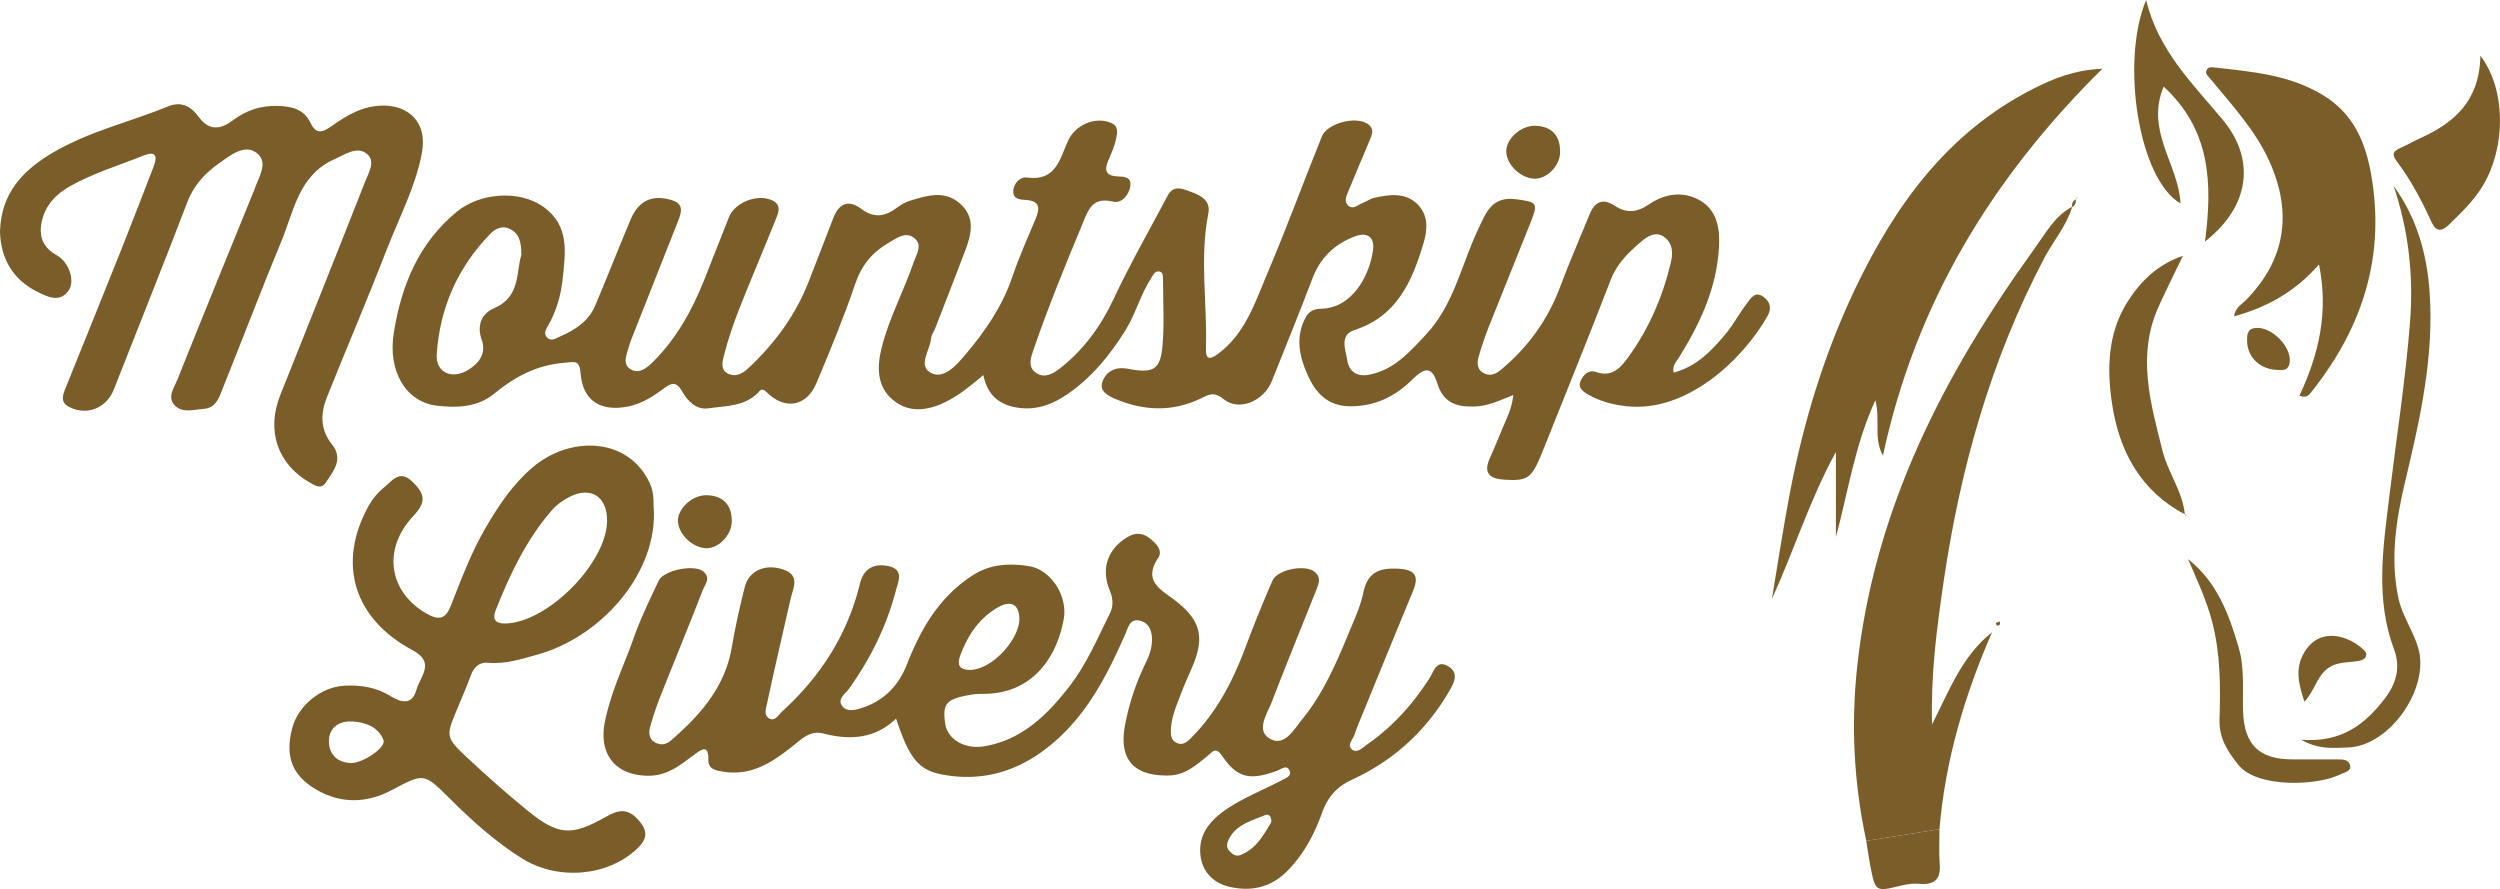
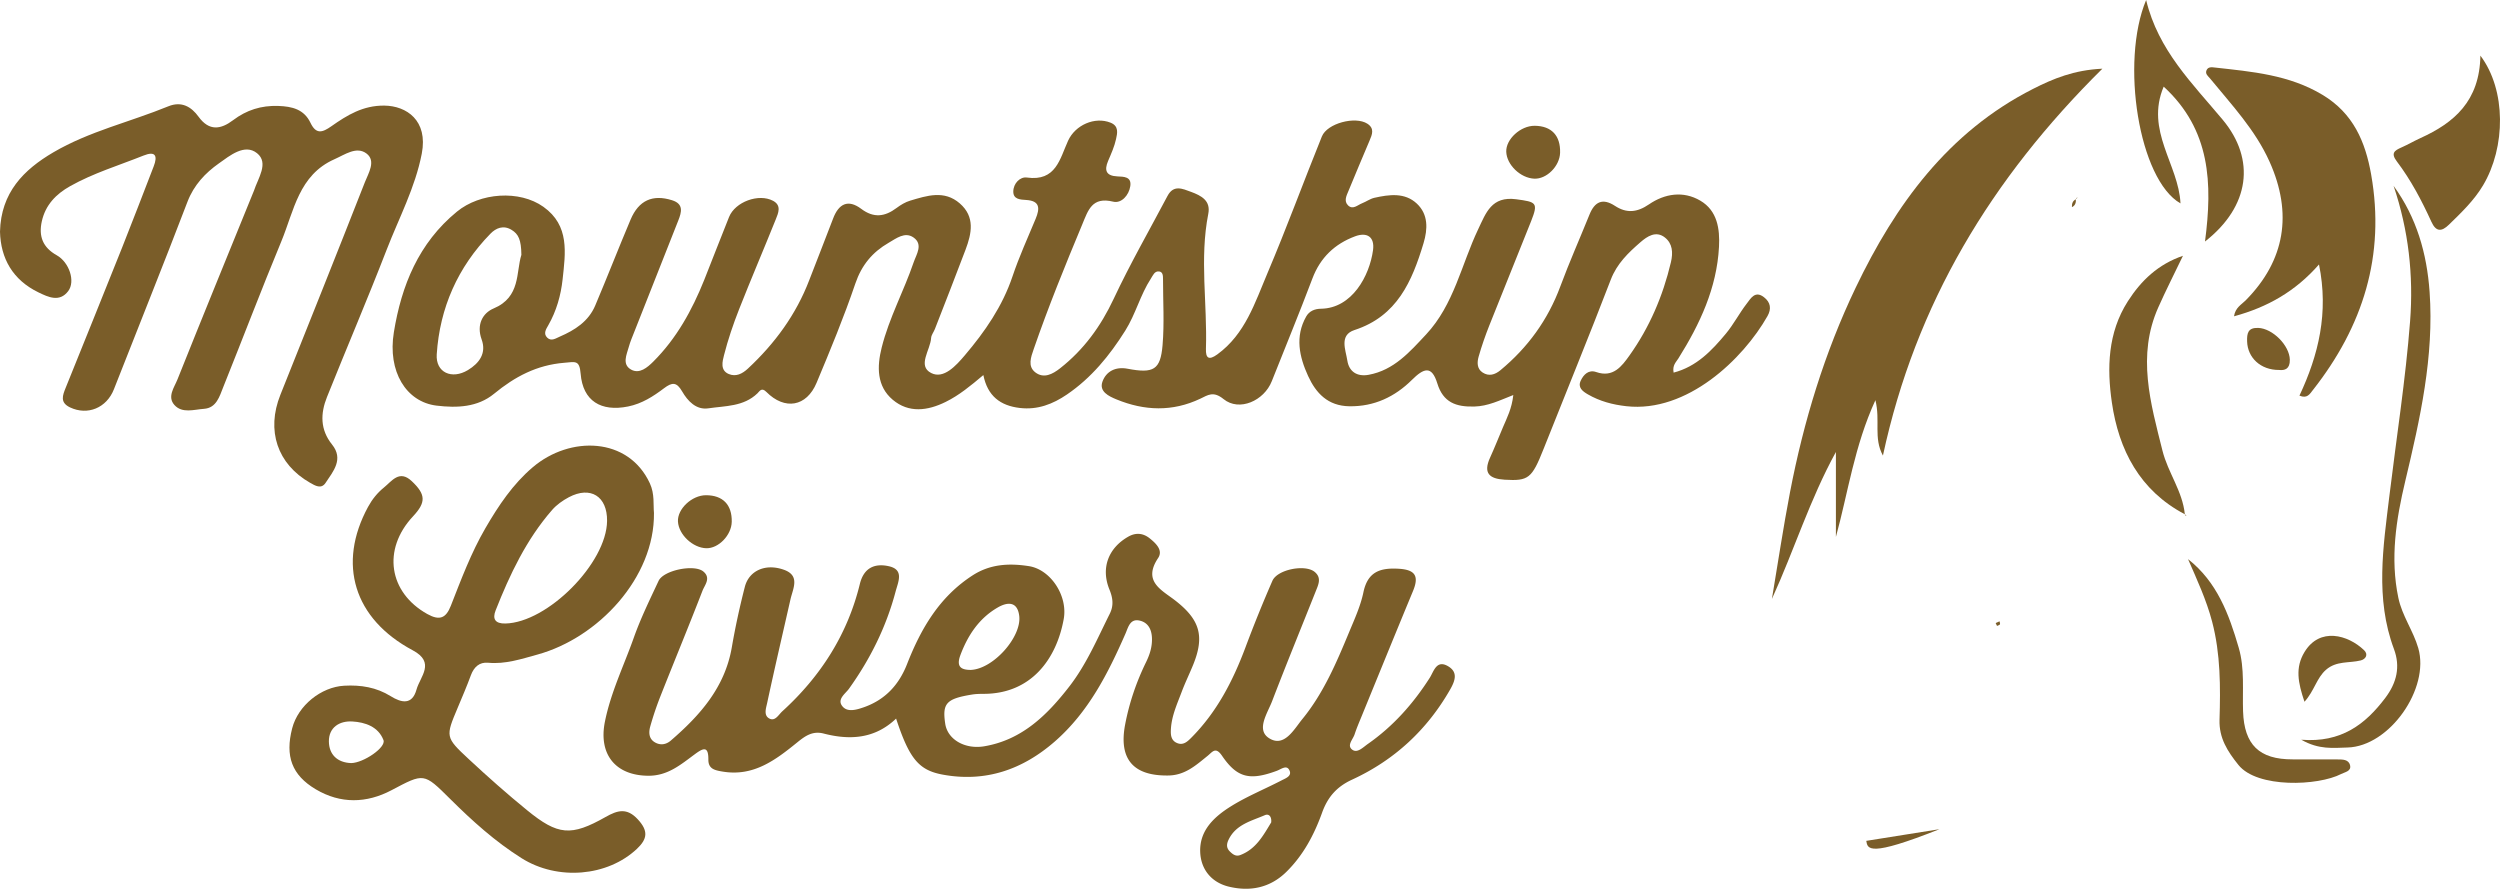
<svg xmlns="http://www.w3.org/2000/svg" id="Layer_1" data-name="Layer 1" viewBox="0 0 7718.573 2744.943">
  <defs>
    <style>.cls-1{fill:#7a5d29;}</style>
  </defs>
  <g id="Logo_Menu" data-name="Logo Menu">
    <path class="cls-1" d="M2215.939,1551.23c52.157-.051,80.729,29.418,79.639,82.136-.852,41.189-40.781,82.561-78.679,81.524-41.691-1.141-85.171-42.142-87.4-82.421C2127.343,1593.686,2172.475,1551.273,2215.939,1551.23Z" transform="translate(-36.363 -22.255)" />
    <path class="cls-1" d="M4708.581,1241.871c-43.541,17.142-78.189,34.336-119.958,35.528-57.163,1.63-96.609-12.741-114.627-71.332-17.494-56.89-42.112-46.943-78.637-10.729-52.151,51.706-115.984,82.506-193.142,81.247-66.1-1.08-102.878-40.366-127.181-93.438-27.168-59.331-41.005-121.683-5.9-183.714,9.349-16.52,25.855-23.723,45.615-23.991,95.974-1.3,149.914-101.428,160.74-180.829,5.629-41.291-18.665-56.468-55.477-42.733-62.608,23.36-107.275,65.576-131.661,130.2-40.139,106.371-83.631,211.474-125.475,317.205-23.879,60.337-100.308,94.516-148.726,55.207-31.787-25.807-48.38-12.5-71.943-1.306-86.032,40.871-172.532,37.612-258.781,2.18-23.826-9.787-54.379-24.314-43.282-54.98,11.286-31.191,39.9-46.9,77.576-39.708,80.339,15.337,101.527,3.427,107.969-72.728,5.712-67.534,1.362-135.921,1.41-203.932.008-10.123-.2-22.453-12.338-23.738-13.912-1.473-18.587,12.012-25.122,22.057-32.775,50.366-46.876,109.453-79.126,160.754-48.5,77.148-104.583,145.709-179.993,197.1-43.553,29.68-90.657,48.132-145.629,41.6-59.915-7.122-99.439-36.546-112.514-101.583-39.665,33.519-74.912,62.443-116.343,82.906-56.275,27.793-114.146,34.832-163.39-6.618-49.663-41.8-48.935-102.1-34.221-160.938C2781.3,1004.1,2826.853,921,2857.144,832.291c8.424-24.668,30.171-55.4-.33-76.8-26.594-18.659-53.292,2.785-76.8,16.348-49.895,28.792-83.431,68.683-102.888,125.954-35.246,103.749-77.3,205.316-119.687,306.465-30.98,73.929-98.159,85.249-155.082,27.933-14.827-14.93-20.732-2.026-27.462,4.472-42.724,41.249-99.4,38.505-151.561,46.273-37.585,5.6-63.763-22.516-80.987-52.318-16.894-29.229-30.591-28.738-55.8-9.733-33.215,25.038-67.912,47.631-111.065,56.373-83.319,16.877-139.6-16.826-146.439-101.151-3.518-43.4-16.839-36.547-50.637-33.8-84.911,6.908-152.577,42.948-216.672,95.656-50.806,41.781-114.6,44.241-177.411,36.637-94.073-11.387-151.691-105.243-131.966-226.459,23.529-144.591,76.451-275.527,194.856-372.553,71.264-58.4,192.627-67.685,266.966-14.752,81.436,57.985,67.9,142.552,59.215,223.564-5.294,49.346-18.969,97.833-44.2,142.009-6.646,11.637-16.237,25.631-3.355,38.268,12.674,12.431,26.5,2.163,38.764-3.115,46.71-20.1,88.709-47.02,109.4-95.835,37.361-88.158,72.005-177.466,109.3-265.651,25.13-59.417,68.045-78.449,127.953-59.642,36.43,11.436,29.554,36.576,19.234,62.67q-68.207,172.452-136.283,344.955c-5.856,14.849-12.182,29.638-16.419,44.972-6.719,24.314-21.557,54.15,6.869,70.2,25.962,14.661,50.508-6.459,68.646-24.54,71.931-71.7,119.888-158.92,157.335-252.334,25.909-64.631,50.508-129.79,76.674-194.315,18.895-46.592,91.3-73.345,135.626-49.915,27.2,14.376,16.255,38.107,8.39,57.718-37.129,92.58-76.511,184.263-113.029,277.077-18.227,46.327-34.408,93.792-46.635,141.98-4.678,18.437-12.65,46.618,14.585,58.069,22.115,9.3,41.685-.384,59.486-16.977,82.989-77.351,148.438-166.491,189.177-273.026,24.231-63.367,49.559-126.316,73.493-189.792,17.247-45.745,46.1-60.819,86.913-30.134,38.824,29.192,72.982,24.328,109.17-2.739,12.641-9.456,27.045-18.159,42.01-22.612,51.8-15.412,105.181-33.283,153.194,8.594,47.591,41.509,36.619,92.566,17.726,142.772-30.864,82.022-63.02,163.558-94.758,245.25-3.617,9.31-11,18.128-11.565,27.48-2.233,37.188-43.442,86.052.374,108.213,38.424,19.434,76.426-22.715,103.489-54.555,62.262-73.255,116.349-151.432,147.562-244.27,20.3-60.383,46.9-118.676,71.4-177.606,13.131-31.585,13.668-55.352-29.337-57.924-18.307-1.094-39.946-1.918-39.776-26.03.175-24.939,20.8-46.234,41.847-43.258,90.093,12.737,101.892-57.9,127.356-113.7,22.2-48.63,82.63-75.061,131.045-55.7,26.405,10.559,20.92,32.625,16.989,50.721-5.024,23.126-15.047,45.346-24.451,67.3-12.722,29.7-5.762,46.186,28.211,47.842,20.147.983,44.658.518,40.239,30.1-4.231,28.319-27.507,54.169-52.782,47.957-65.573-16.117-77.217,26.359-95.671,70.6-52.956,126.948-104.682,254.312-149.656,384.34-8.613,24.9-19.495,53.38,4.953,72.125,25.969,19.911,52.978,5.817,76.384-12.584,73.226-57.567,125.631-129.518,165.439-214.393,50.727-108.157,110.392-212.123,166.27-317.861,18.764-35.506,46.513-22.143,72.764-12.451,31.284,11.551,61.127,26.97,53.093,67.7C3739.5,821,3764.171,960.341,3759.6,1099.247c-.965,29.29,9.058,36.127,35.174,17.15,86.085-62.554,116.261-160.008,154.773-250.737,59.161-139.373,111.236-281.738,168.019-422.145,16.481-40.752,103.482-63.331,140.458-39.347,22.619,14.672,14.96,33.178,6.565,52.663-22.106,51.31-43.212,103.051-64.771,154.6-6.2,14.819-14.94,31.3-1.652,44.662,14.829,14.91,29.474-.764,43.479-6.216,13.013-5.065,24.922-14.025,38.268-16.992,45.69-10.158,93.755-16.915,130.98,18.106,35.37,33.277,33.793,78.173,20.544,122.133-35.41,117.5-81.322,225.192-213.148,268.1-47.83,15.57-27.194,61.106-22.159,93.949,5.224,34.082,29.63,50.892,65.865,44.258,78.137-14.3,127.009-70.8,177.279-124.509,86.152-92.039,108.995-215.887,160.984-325.083,24.174-50.773,41.261-102.62,117.5-92.361,61.742,8.307,68.553,10.238,45.985,67.245-42.605,107.621-86.557,214.709-129.191,322.319-12.482,31.506-23.693,63.66-32.972,96.233-4.9,17.2-5.7,37.306,12.2,49.039,19.258,12.619,38.055,7.045,55.036-7.008,84.508-69.937,146.59-155.325,184.951-258.777,27.72-74.752,60.181-147.738,90.029-221.714,16.109-39.926,40.445-51.9,78.753-26.9,35.736,23.327,68.107,20.458,104.81-4.646,48.7-33.314,106.018-42.54,158.784-11.43,52.49,30.947,60.457,87.135,57.52,142.549-6.742,127.184-59.036,238.514-125.339,344.405-7.261,11.6-19.091,21.2-14.771,43.891,71.08-18.522,117.87-67.986,161.365-120.3,24.047-28.923,41.522-63.232,64.624-93.048,12.213-15.763,25.427-40.776,52.9-19.59,20.756,16.007,23.537,36.135,10.971,58.34-75.226,132.926-248.452,299.148-435.625,278.306-42.792-4.764-82.053-15.307-118.9-36.543-16.457-9.484-32.053-21.285-22.006-42.543,8.847-18.719,24.29-34.557,47.661-26.384,52.313,18.3,79.185-18.1,102.533-50.83,61.99-86.9,103.44-183.73,128.088-287.96,7.16-30.277,5.044-57.957-18.525-76.617-27.394-21.689-54.387-3.755-75.51,14.6-37.434,32.52-72.486,65.863-91.546,115.524-67.194,175.07-138.459,348.575-207.595,522.906-36.229,91.352-46.559,99.086-120.222,94.742-47.725-2.815-66.485-20.678-44.894-68.079,14.054-30.854,26.47-62.451,39.71-93.677C4688.938,1312.386,4703.971,1284.141,4708.581,1241.871ZM1646.106,809.053c-.65-46.8-9.059-64-30.142-77-25.594-15.782-48.616-5.453-65.185,11.5-101.125,103.433-156.632,229.289-166.033,372.592-3.709,56.531,46.787,78.619,96.21,48.766,35.8-21.627,57.723-52.542,42.414-94.667-16.485-45.359,2.877-81.371,37.153-95.745C1644.357,939.34,1629.156,862.811,1646.106,809.053Z" transform="translate(-36.363 -22.255)" />
    <path class="cls-1" d="M2803.014,2240.822c-65.3,62.577-142.56,67.228-223.62,46.215-34.35-8.9-57.244,7.574-81.04,26.872-67.247,54.534-135.162,106.584-230.816,90.579-24.128-4.036-44.377-7.956-44.123-37.079.374-42.88-15.73-35.756-41.558-16.732-42.99,31.663-83.383,66.85-143.361,66.618-101.247-.391-154.764-65.487-134.534-166.664,18.143-90.734,58.711-173.517,89.287-259.767,21.231-59.887,49.445-117.408,76.415-175.109,15.541-33.249,110.327-52.244,138.226-29.051,24.413,20.3,4.252,41.624-2.7,59.6-41.718,107.928-85.988,214.866-128.572,322.465a970.737,970.737,0,0,0-32.659,96.294c-4.793,17.194-5.136,37.056,13.352,48.506,17.139,10.617,35.234,7.972,50.122-4.866,90.281-77.847,167-164.219,188.333-287.854,10.818-62.708,24.382-125.1,40.222-186.735,12.968-50.459,64.444-73.329,121.473-52.454,49.953,18.286,26.949,57.816,19.351,91.352-24.19,106.761-49.081,213.371-72.077,320.388-3.373,15.7-11.858,39.037,8.69,48.046,16.783,7.357,27.049-12.918,38.3-23.164,118.107-107.6,201.3-237.061,239.323-393.012,12.559-51.516,47.462-64.38,89.823-54.784,47.493,10.759,28.511,48.035,20.538,78.133-28.911,109.15-78.187,208.344-143.925,300.057-11.271,15.724-39.443,33.5-18.708,55.949,15.3,16.567,41.572,9.1,62.637,1.888,66.493-22.762,109.849-68.715,135.307-133.757,42.877-109.542,99.952-208.047,202.939-274.4,55.086-35.492,114.255-37.4,173.234-28.242,67.119,10.425,120.536,91.321,107.673,163.009-22.069,123-99.895,231.278-247.506,231.333-11.956,0-24.086.249-35.841,2.177-79.407,13.018-92.058,27.068-82.529,90.246,7.345,48.691,61.049,79.506,120.436,69.45,116.951-19.8,194.7-96.94,262.744-184.744,52.7-68,86.525-147.776,124.8-224.509,12.673-25.4,9.587-48.791-.984-74.609-26.917-65.746-3.979-128.012,58.033-163.3,23.093-13.141,45.683-11.509,66.751,5.522,19.553,15.807,41.2,36.822,25.468,60.437-48.276,72.489,10.8,98.423,52.853,131.1,76.119,59.152,91.278,110.04,55.374,198.408-11.267,27.733-24.538,54.683-35.058,82.681-13.978,37.2-30.929,73.77-33.576,114.243-1.193,18.247-.7,37.433,20.4,45.315,17.977,6.716,30.633-5.177,41.977-16.538,79.157-79.28,129.036-175.955,167.829-279.73q38.747-103.651,83.056-205.188c15.379-35.175,101.151-51.663,130.386-27.576,22.381,18.44,11.423,39.727,3.325,60.089-44.953,113.052-91.076,225.652-134.671,339.223-14.26,37.149-49.812,87.937-9.787,113.869,47.214,30.588,77.665-27.519,103.318-58.873,64.867-79.283,104.962-173.462,143.955-267.407,16.8-40.478,35.543-81.191,44.408-123.675,13.225-63.38,51.232-76.143,108.5-72.889,51.42,2.922,63.885,22.429,44.727,68.64-53.4,128.806-105.954,257.96-158.756,387.012-7.546,18.443-15.467,36.8-21.645,55.712-5.185,15.87-25.659,34.942-6.134,48.019,15.278,10.232,32.686-8.387,47.154-18.494,78.105-54.562,139.947-124.152,191.061-204.237,12.381-19.4,20.473-56.33,55.856-36.043,31,17.775,23.664,43.229,7.311,71.871-71.579,125.373-172.647,218.622-302.887,278.613-47.464,21.863-75.292,53.658-92.63,101.847-24.436,67.919-57.933,131.538-110.595,183.171-50.579,49.591-112.283,61.163-177.505,45.4-53.424-12.912-86.74-53.281-88.33-108.068-1.943-66.985,44.942-108.866,96.113-140.645,49.046-30.459,103.316-52.434,154.772-79.136,13.013-6.753,35.034-14.012,23.4-33.538-8.615-14.461-24.968-.926-37.635,3.758-83.372,30.832-122.451,22.045-169.126-46.294-20.086-29.41-29.478-12.055-45.152.574-35.513,28.615-68.964,59.3-120.067,60.2-108.859,1.91-154.392-50.5-133.99-157.51,12.783-67.044,34.569-130.96,64.426-192.1,11.64-23.833,19.309-47.713,18.358-74.656-.96-27.174-12.152-48.24-38.311-54.049-29.606-6.576-35.024,21.121-43.412,40.248-54.011,123.156-114.337,242.25-217.809,332.719-99.708,87.177-214.365,127.222-347.107,102.519C2872.608,2400,2843.6,2364.037,2803.014,2240.822ZM3033.4,2090.595c70.342-2.891,158.107-102.763,149.715-167.339-5.96-45.863-37.627-41.96-66.149-25.517-57.472,33.133-92.285,85.415-115.4,147.013C2986.914,2083.808,3007.168,2090.332,3033.4,2090.595Zm927.7,470.772c1.781-16.76-6.191-28.127-19.816-22.236-41.349,17.878-88.328,28.279-111.243,74.6-7.091,14.332-8.008,26.287,3.852,37.816,8.84,8.595,18.111,15.745,31.664,10.642C3914.349,2643.816,3936.922,2601.054,3961.1,2561.367Z" transform="translate(-36.363 -22.255)" />
    <path class="cls-1" d="M36.363,737.634C39.289,616.677,109.4,546.366,200.867,492.7,311.88,427.566,437.981,398.855,556,350.507c41.174-16.867,71.307,1.68,93.349,32.062,33.152,45.693,69.11,39.046,106.61,10.774,41.755-31.479,86.742-45.737,139.478-44,43.343,1.425,79.738,10.635,99.546,52.148,17.317,36.3,36.528,30.177,64.433,10.566,48.7-34.223,97.631-64.441,163.4-63.766,68.379.7,135.56,45.514,115.758,148.248-20.14,104.486-70.557,198.911-108.657,297.275-58.99,152.294-123.312,302.514-184,454.164-20.249,50.6-21.695,100.3,15.7,146.841,36.263,45.125,3.64,82.544-20.153,118.377-13.4,20.181-32.317,8.408-47.939-.5C892.492,1455.067,857.946,1351.43,902,1241.209c87.351-218.566,174.892-437.061,260.829-656.183,11.052-28.179,35.219-66.053,5.067-88.815-30.727-23.195-66.334,3.217-98.939,17.657-110.217,48.811-124.915,159.168-163.736,252.9-61.794,149.194-119.208,300.2-179.382,450.071-11.679,29.086-21.134,65.055-59.8,67.653-30.589,2.057-67.216,15.032-91.323-12.036-22.554-25.324-.268-54.137,9.484-78.553,76.939-192.621,155.592-384.558,233.72-576.7.754-1.853,1.7-3.643,2.3-5.541,12.459-38.861,47.151-86.3,9.789-116.369-38.193-30.737-84.067,7.488-117.99,31.476-41.775,29.54-77.108,66.7-96.868,118.458C541.232,838.856,463.7,1031.112,388.068,1224.1c-22.543,57.528-81.1,81.841-135.584,55.919-31.659-15.064-22.755-37.118-13.394-60.343,58.177-144.329,116.654-288.539,174.3-433.078,33.192-83.222,65.058-166.973,97.438-250.517,12.7-32.77,5.868-48.477-31.436-33.54-75.95,30.411-154.73,54.106-226.517,94.465-43.518,24.465-76.062,57.76-87.369,108.439-10.362,46.442,3.134,80.9,45.987,104.868,38.574,21.577,58.309,80.385,35.517,110.634C220.37,956.314,185.229,939.6,155,924.909,75.328,886.2,38.52,819.948,36.363,737.634Z" transform="translate(-36.363 -22.255)" />
    <path class="cls-1" d="M2055.445,1605.926c2.268,199.876-172.019,385.569-359.7,437.229-49.909,13.738-98.952,30.259-152.3,25.279-27-2.52-43.965,13.25-53.43,38.977-12.379,33.648-26.568,66.646-40.468,99.717-37.746,89.812-38.892,90.89,34.184,158.956,58.3,54.3,118.1,107.214,179.816,157.576,95.626,78.03,135.99,81.216,242.472,21.005,36.883-20.856,65.756-29.5,99.852,7.624,32.122,34.973,29.9,59.675-2.987,90.652-90.827,85.563-244.635,99.052-356.137,28.91-81.483-51.259-152.528-115.347-220.47-182.871-82.082-81.574-80.59-80.093-181.23-26.985-76.9,40.579-157.228,42.6-233.678-2.78-74.138-44-95.193-102.467-72.9-188.43,18.236-70.315,89.138-127.5,160.777-131.441,51.171-2.812,99.14,4.825,143.483,32.4,32.727,20.352,66.112,28.108,79.578-20.457,11.243-40.548,59.459-83.37-11.534-121.224-182.41-97.263-233.437-267.27-138.062-442.842,12.754-23.479,28.947-43.516,49.02-59.776,24.662-19.977,47.551-55.753,85.732-19.818,43.8,41.221,44.656,65.385,4.1,108.757-95.6,102.227-75.037,235.091,44.082,301.631,38.469,21.489,57.818,12.272,72.585-25.352,32.006-81.547,62.491-163.517,106.9-239.921,40.482-69.646,84.824-135.929,146.2-188.027,115.042-97.654,295.149-93.8,361.454,49.881C2058.03,1547.646,2052.891,1581.017,2055.445,1605.926Zm-144.781,24.64c.8-75.931-50.979-108.655-118.051-73.15-18.951,10.031-37.712,23.32-51.7,39.356-79.459,91.123-130.391,198.781-174.329,310.02-10.533,26.667-1.313,41.175,30.084,40.5C1726.787,1944.512,1909.287,1760.977,1910.664,1630.566Zm-789.882,747.656c38.077-.678,108.175-48.462,99.52-70.982-15.908-41.394-56.361-55.177-96.291-57.481-39.771-2.293-72.726,18.489-72.234,61.8C1052.231,2351.488,1077.591,2376.841,1120.782,2378.222Z" transform="translate(-36.363 -22.255)" />
    <path class="cls-1" d="M4774.56,410.623c51.928.441,80.046,30.3,78.472,83.322-1.226,41.323-41.447,81.631-79.779,79.953-42.575-1.864-85.091-42.764-86.46-83.174C4685.478,451.942,4731.157,410.253,4774.56,410.623Z" transform="translate(-36.363 -22.255)" />
-     <path class="cls-1" d="M5798.361,2618.319q112.991-18,225.971-36.007c.088,35.91-2,71.992.817,107.687,3.815,48.31-17.728,64.931-63.435,60.98-17.488-1.512-36.037.5-53.139,4.76-81.887,20.419-81.993,20.933-97.957-61.236C5805.716,2669.267,5802.4,2643.722,5798.361,2618.319Z" transform="translate(-36.363 -22.255)" />
+     <path class="cls-1" d="M5798.361,2618.319q112.991-18,225.971-36.007C5805.716,2669.267,5802.4,2643.722,5798.361,2618.319Z" transform="translate(-36.363 -22.255)" />
    <path class="cls-1" d="M7694.38,193.962c80.44,106.944,78.233,282.924,8.248,400.551-27.917,46.92-66.889,83.921-105.451,121.505-22.847,22.268-39.81,22.228-54.094-9.089-29.819-65.372-63.32-129.009-106.729-186.388-19.194-25.371-7.357-33.514,14.155-42.95,20.06-8.8,39.048-20.017,59-29.084C7613.177,401.4,7692.061,334.517,7694.38,193.962Z" transform="translate(-36.363 -22.255)" />
    <path class="cls-1" d="M6791.758,1748.493c89.657,70.466,126.47,170.134,156.579,273.815,18.78,64.668,11.1,130.855,13.344,196.467,3.523,103.017,49.989,148.235,152.952,147.984,45.994-.112,91.99-.173,137.981.174,15.9.12,35.308-.54,39.532,18.543,3.991,18.03-16.066,20.5-27.411,26.381-71.342,36.982-259.146,44.492-317.252-27.776-33.9-42.165-60.159-83.153-58.482-139.209,3.044-101.756,3.369-203.345-22.814-303.164C6848.566,1874.529,6819.5,1812.276,6791.758,1748.493Z" transform="translate(-36.363 -22.255)" />
-     <path class="cls-1" d="M6433.87,661.577c-17.4,58.287-57.849,104.033-85.593,156.767-166.224,315.947-260.859,653.762-311.977,1005.342-20.345,139.923-39.048,279.858-34.909,435.316,54.5-108.277,93.716-212.358,185.286-284.778-85.141,195.266-144.613,396.28-162.345,608.088q-112.976,18-225.971,36.007c-38.322-178.689-47.714-358.435-27.775-540.546,53.153-485.461,268.133-901.86,548.609-1289.964,32.852-45.458,60.848-98.319,114.025-126.79Z" transform="translate(-36.363 -22.255)" />
    <path class="cls-1" d="M6527.322,234.342C6184.114,574.019,5950.8,959.226,5849.77,1428.81c-29.858-54.831-7.322-107.82-23.254-171.042-65.1,142.182-84.078,284-121.938,422.207V1417.72c-80.417,146.195-128.769,303.025-197.562,453.637,18.528-110.073,34.937-220.555,56.032-330.135,42.021-218.287,106.648-430.349,202.566-630.737,122.787-256.519,285.572-480.809,547.891-613.891C6375.348,265.219,6439.646,238.436,6527.322,234.342Z" transform="translate(-36.363 -22.255)" />
    <path class="cls-1" d="M7135.766,1243.736c58.954-125.731,90.781-255.855,60.354-404.96-72.978,83.257-158.751,131.783-262.413,160.056,4.052-27,23.148-36.24,35.852-49.076,122.155-123.411,145.5-268.553,74.021-427.98-44.227-98.646-116.737-175.3-183.535-256.881-6.037-7.373-16.007-14.126-11.316-25.458,4.831-11.668,16.809-9.669,26.012-8.642,114.656,12.793,229.2,22.292,332.514,84.491,94.722,57.025,131.966,144.344,149.9,246.051,44.063,249.875-25.406,468.83-179.766,665C7167.6,1238.77,7159.777,1253.905,7135.766,1243.736Z" transform="translate(-36.363 -22.255)" />
    <path class="cls-1" d="M7426.413,596.152c71.309,97.906,102.8,209.123,111.158,327.251,14.115,199.565-29.266,391.871-75.109,584.065-28.25,118.439-47.048,238-21.4,360.483,11.666,55.7,45.805,101.248,61.511,155.206,36.315,124.763-88.84,303.675-218.642,306.982-43.231,1.1-87.838,7.378-142.5-24.027,122.9,9.9,197.591-47.107,259.585-129.439,35.261-46.828,46.867-96.125,26.434-150.828-58.324-156.14-32.994-315.684-13.968-472.971,21.707-179.444,49.917-358.207,63.85-538.5C7488.3,872.441,7472.608,732.734,7426.413,596.152Z" transform="translate(-36.363 -22.255)" />
    <path class="cls-1" d="M6716.591,289.722c-57.713,136.355,46.264,240.271,51.868,360.468C6640.05,577.335,6582.235,214.069,6662.4,22.255c37.427,155.786,143.144,257.769,236.62,369.985,101.541,121.9,84.478,266.727-54.883,375.692C6867.7,588.51,6861.622,422.988,6716.591,289.722Z" transform="translate(-36.363 -22.255)" />
    <path class="cls-1" d="M6781.743,1609.921C6642.6,1536.855,6577.8,1411.13,6556.612,1265c-15.362-105.944-12.9-215.326,49.291-312.527,41.15-64.313,93.688-114.343,170.174-140.494-25.449,53.011-52.158,105.46-76.1,159.141-66.641,149.392-23.846,295.765,12.882,442.632,16.933,67.713,61.969,125.139,69,196.058Z" transform="translate(-36.363 -22.255)" />
    <path class="cls-1" d="M7151.3,2188.891c-20.006-58.968-29.261-105.327.175-153.731,46.929-77.168,133.814-53.181,183.655-5.648,14.363,13.7,4.89,28.051-10.208,31.792-35.792,8.869-74.728.586-107.1,28.752C7188.693,2115.4,7181.893,2154.931,7151.3,2188.891Z" transform="translate(-36.363 -22.255)" />
    <path class="cls-1" d="M7073,1164.492c-57.383.4-97.2-38.03-98.826-87.769-.829-25.377,2.363-43.117,34.074-42.076,44.568,1.462,96.957,54.135,97.807,98.38C7106.6,1161.61,7090.458,1166.352,7073,1164.492Z" transform="translate(-36.363 -22.255)" />
    <path class="cls-1" d="M6202.013,1954.727l-4.157-8.814,11.962-5.35c.519,3.188,2.449,7.212,1.186,9.345C6209.556,1952.354,6205.276,1953.124,6202.013,1954.727Z" transform="translate(-36.363 -22.255)" />
    <path class="cls-1" d="M6433.22,661.019c-.166-10.136,2.347-18.85,12.484-23.518l-.265-.268c.729,10.3-1.579,19.146-11.573,24.342Z" transform="translate(-36.363 -22.255)" />
    <path class="cls-1" d="M6445.7,637.5c.618-1.452.98-3.119,1.952-4.274.568-.674,2.11-.529,3.214-.752q-2.714,2.38-5.429,4.76Z" transform="translate(-36.363 -22.255)" />
    <path class="cls-1" d="M6781.857,1609.806l5.244,4.822c-1.111-.186-2.621.008-3.24-.643-1.011-1.065-1.442-2.682-2.118-4.065Z" transform="translate(-36.363 -22.255)" />
  </g>
</svg>